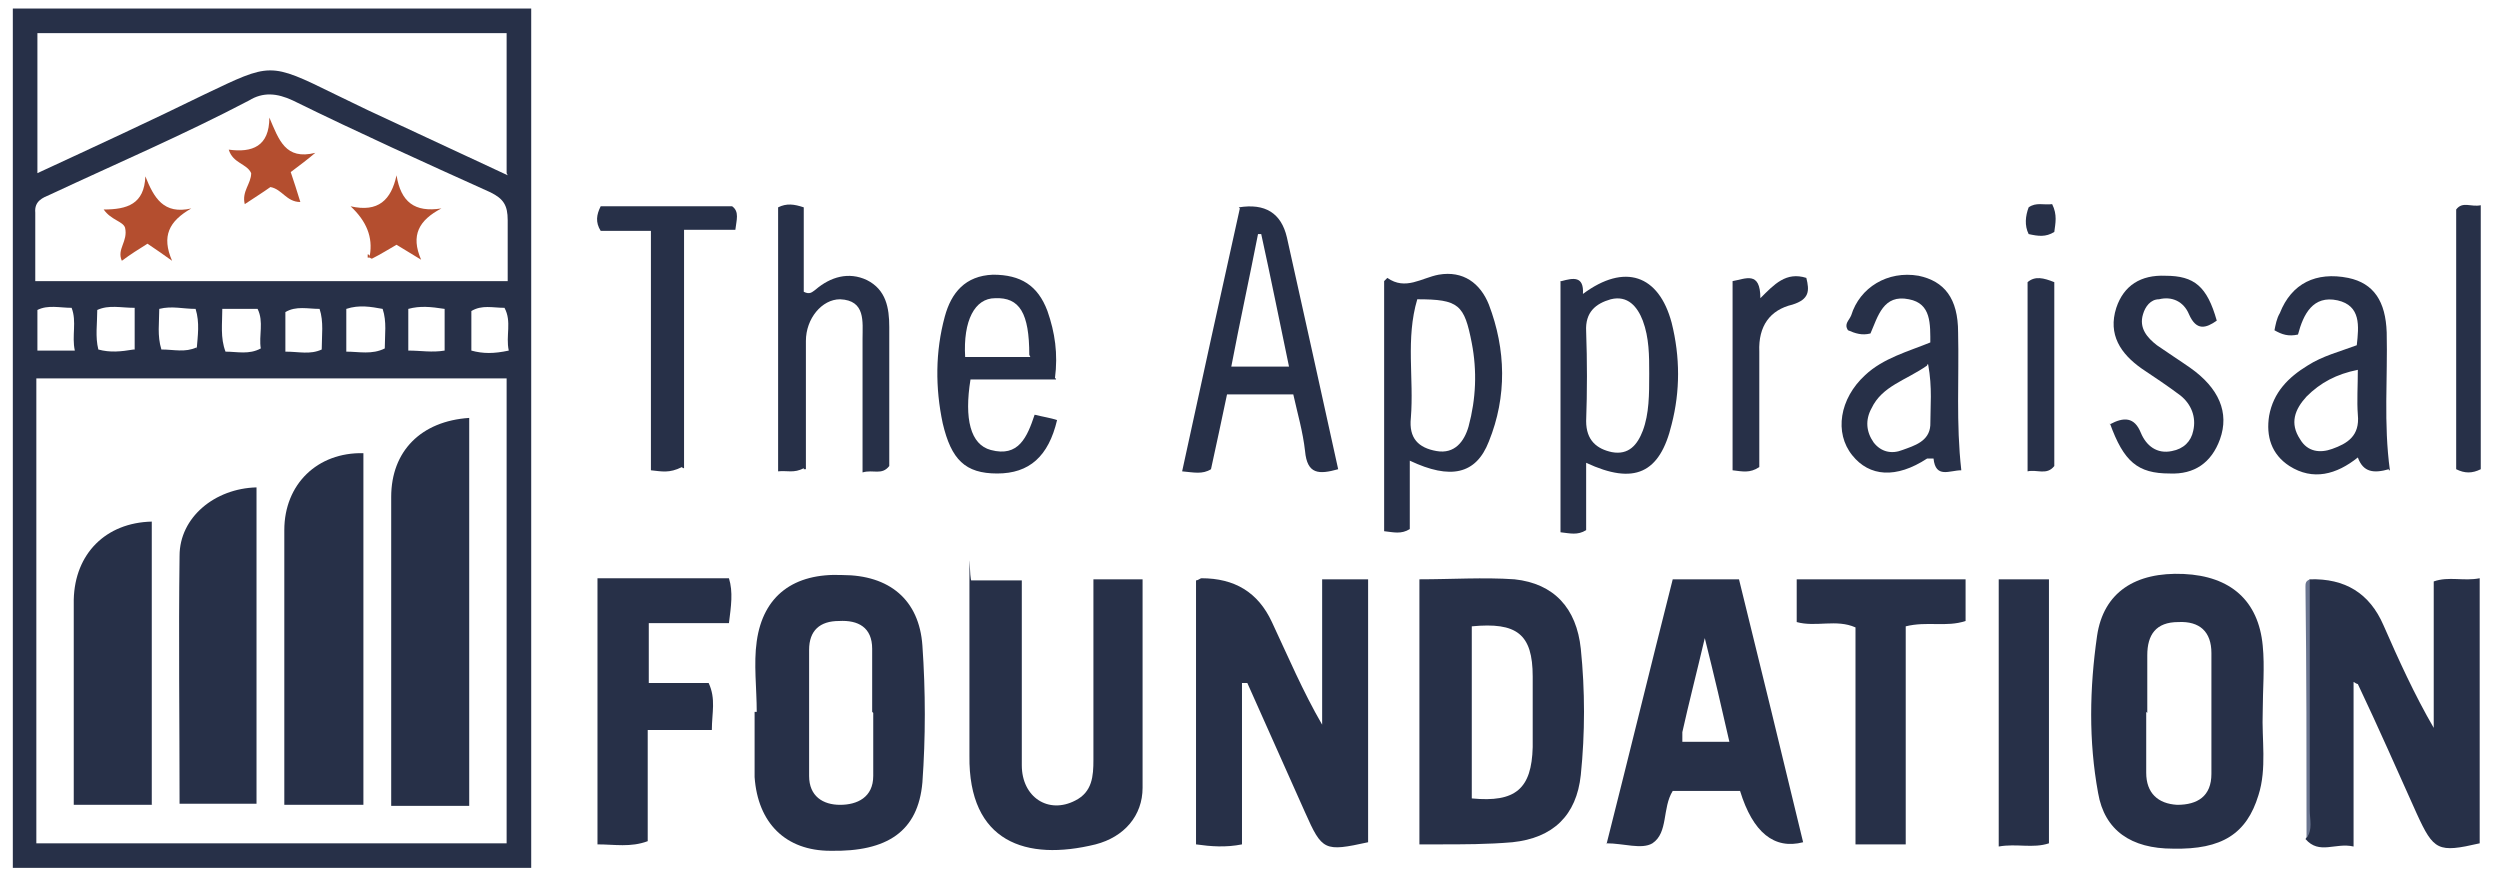
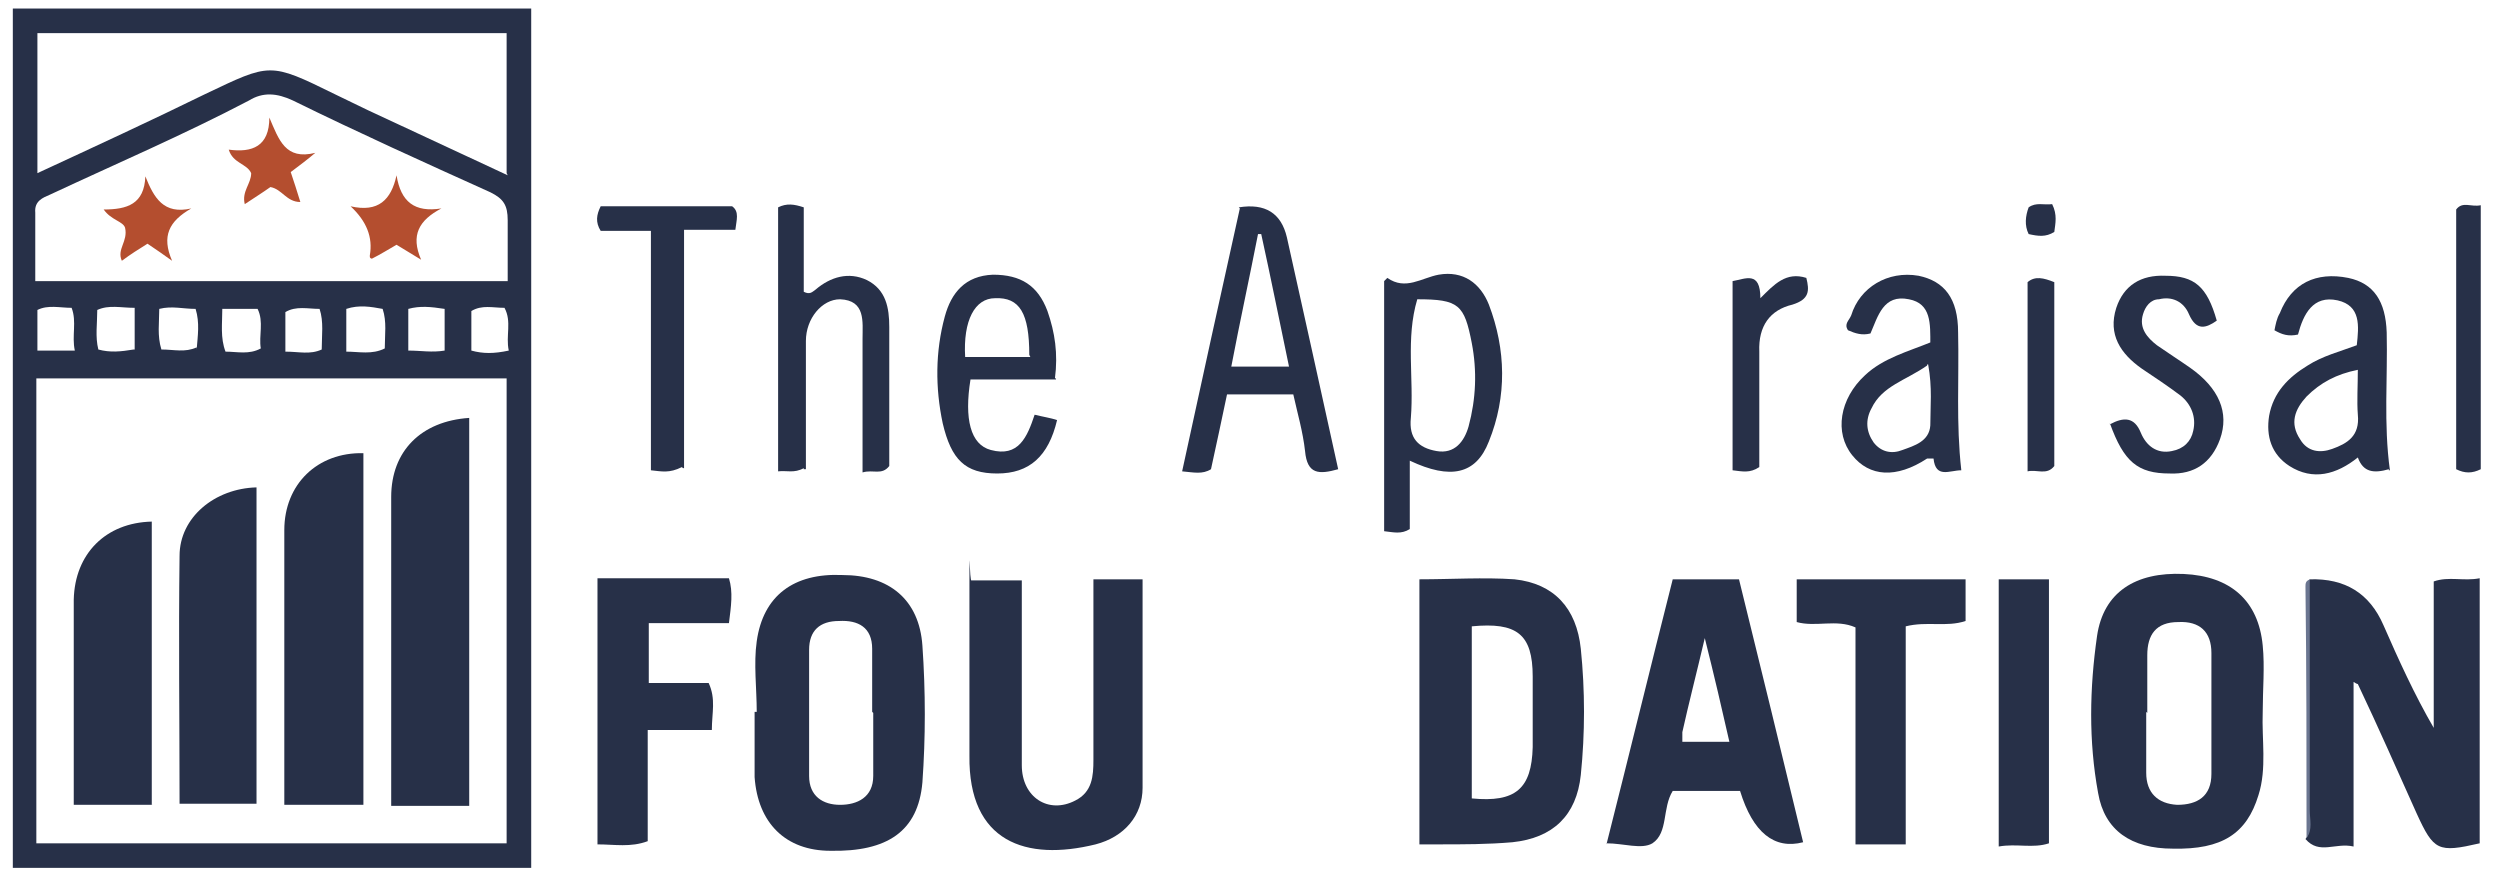
<svg xmlns="http://www.w3.org/2000/svg" id="Layer_1" version="1.1" viewBox="0 0 233.9 82">
  <defs>
    <style>
      .st0 {
        fill: #b44e2f;
      }

      .st1 {
        fill: #273048;
      }

      .st2 {
        fill: #6a7590;
      }
    </style>
  </defs>
  <g id="Layer_11" data-name="Layer_1">
    <path class="st1" d="M1.2.8h48.5v80.4H1.2V.8ZM47.5,35.4H3.4v43.5h44v-43.5h.1ZM3.3,26.3h44.2c0-2,0-3.9,0-5.7,0-1.4-.4-2-1.6-2.6-6.2-2.8-12.4-5.6-18.5-8.6-1.5-.7-2.8-.8-4.1,0-6.1,3.2-12.4,5.9-18.6,8.8-.7.3-1.5.6-1.4,1.7v6.5h0ZM47.4,16.2V3.1H3.5v13.1c5.4-2.5,10.6-4.9,15.7-7.4,6.1-2.9,6-3,12.1,0,1,.5,2.1,1,3.1,1.5,4.3,2,8.6,4,13.1,6.1h0ZM41.6,28.9c-1.3-.2-2.3-.3-3.4,0v3.9c1.2,0,2.2.2,3.4,0v-3.8ZM12.6,32.8v-4c-1.3,0-2.4-.3-3.5.2,0,1.3-.2,2.5.1,3.7,1.1.3,2.1.2,3.3,0h.1ZM18.4,32.7c.1-1.3.3-2.5-.1-3.8-1.2,0-2.2-.3-3.4,0,0,1.3-.2,2.5.2,3.8,1.2,0,2.2.3,3.3-.2h0ZM32.4,32.9c1.2,0,2.4.3,3.6-.3,0-1.3.2-2.5-.2-3.7-1.1-.2-2.2-.4-3.4,0,0,0,0,3.9,0,3.9ZM3.4,32.8h3.6c-.3-1.4.2-2.7-.3-4-1.1,0-2.2-.3-3.2.2v3.8h0ZM20.8,28.8c0,1.5-.2,2.8.3,4.1,1.1,0,2.2.3,3.3-.3-.2-1.2.3-2.5-.3-3.7h-3.3ZM26.7,32.9c1.3,0,2.3.3,3.4-.2,0-1.3.2-2.6-.2-3.8-1.1,0-2.2-.3-3.2.3v3.8h0ZM47.6,32.8c-.3-1.4.3-2.7-.4-4-1.1,0-2.1-.3-3.1.3v3.7c1.1.3,2.1.3,3.5,0Z" />
-     <path class="st1" d="M116.2,64v15c-1.5.3-2.9.2-4.3,0v-24.7c.2,0,.4-.2.5-.2,3.1,0,5.3,1.3,6.6,4.1,1.5,3.2,2.9,6.5,4.7,9.6v-13.6h4.3v24.6c-4.1.9-4.3.8-5.9-2.8-1.8-4-3.6-8.1-5.4-12.1h-.5Z" />
    <path class="st1" d="M216.1,54.2c3.3-.1,5.6,1.3,6.9,4.3,1.4,3.2,2.9,6.5,4.7,9.6v-13.7c1.4-.5,2.8,0,4.3-.3v24.8c-3.9.9-4.3.7-5.9-2.8-1.8-4-3.6-8.1-5.5-12.1,0,0-.1,0-.4-.2v15.4c-1.7-.4-3.2.8-4.5-.7.6-.8.3-1.7.3-2.6v-21.6h0Z" />
    <path class="st1" d="M132.8,79v-24.8c3,0,6-.2,8.9,0,3.7.4,5.8,2.7,6.2,6.5.4,3.9.4,7.9,0,11.8-.4,3.8-2.6,5.9-6.4,6.3-2.3.2-4.6.2-6.9.2s-1.1,0-1.8,0h0ZM137.7,74.7c4.1.4,5.6-.9,5.7-4.8v-6.6c0-4-1.5-5.1-5.7-4.7v16.1Z" />
    <path class="st1" d="M70.8,66.6c0-2.2-.3-4.5,0-6.6.6-4.3,3.5-6.4,8-6.2,4.4,0,7.2,2.3,7.5,6.6.3,4.3.3,8.6,0,12.8-.4,4.6-3.3,6.5-8.6,6.4-4.2,0-6.8-2.6-7.1-6.9,0-2,0-3.9,0-5.9h0v-.2ZM81.6,66.6v-5.9c0-2-1.3-2.7-3.1-2.6-1.8,0-2.8.9-2.8,2.7v11.8c0,1.9,1.3,2.7,2.9,2.7s3.1-.7,3.1-2.7v-5.9h0Z" />
    <path class="st1" d="M211.7,66.6c-.1,2.6.4,5.3-.4,7.8-1.1,3.6-3.4,5.1-8,5-3.9,0-6.4-1.7-7-5.2-.9-4.9-.8-9.8-.1-14.7.6-4.1,3.6-6,8.1-5.8,4.4.2,7,2.5,7.4,6.7.2,2,0,4.1,0,6.2ZM200.8,66.6v5.7c0,1.9,1.1,2.9,2.9,3,1.9,0,3.2-.8,3.2-2.9v-11.3c0-2-1.1-3-3.1-2.9-2.1,0-2.9,1.2-2.9,3.1v5.4h0Z" />
    <path class="st1" d="M102.3,54.2h4.6c0,6.5,0,13,0,19.5,0,2.6-1.7,4.6-4.4,5.3-6.5,1.6-11.9-.2-11.8-8.3,0-5.3,0-10.5,0-15.8s0-.3.2-.6h4.7v17.3c0,3,2.5,4.6,5,3.3,1.6-.8,1.7-2.3,1.7-3.8v-16.8h0Z" />
    <path class="st1" d="M150.3,79c2.1-8.3,4.1-16.5,6.2-24.8h6.2c2,8.1,4,16.3,6,24.6-2.7.7-4.7-.9-5.9-4.8h-6.3c-1,1.6-.4,3.9-1.9,4.9-1,.6-2.7,0-4.3,0ZM157.3,69.4h4.5c-.7-3.1-1.4-6.1-2.3-9.7-.8,3.4-1.5,6.1-2.1,8.8v.9h0Z" />
    <path class="st1" d="M183.9,54.2v3.9c-1.8.6-3.6,0-5.6.5v20.4h-4.7v-20.3c-1.8-.8-3.7,0-5.5-.5v-4h15.9,0Z" />
    <path class="st1" d="M60.7,58.4v5.5h5.6c.7,1.5.3,2.8.3,4.4h-6v10.4c-1.6.6-3.1.3-4.7.3,0-.4,0-.8,0-1.1v-23.8h12.3c.4,1.3.2,2.6,0,4.2h-7.5,0Z" />
    <path class="st1" d="M115.9,19.4q3.7-.6,4.5,2.8c1.6,7.2,3.2,14.4,4.8,21.7-1.8.5-2.9.5-3.1-1.7-.2-1.8-.7-3.5-1.1-5.3h-6.2c-.5,2.4-1,4.7-1.5,7-.8.5-1.6.3-2.7.2,1.8-8.3,3.6-16.5,5.4-24.6h0ZM120.6,34.3c-.9-4.3-1.7-8.3-2.6-12.4h-.3c-.8,4.1-1.7,8.2-2.5,12.4h5.4Z" />
    <path class="st1" d="M131.9,43.2v6.3c-.8.5-1.5.3-2.4.2v-23.4l.3-.3c1.7,1.2,3.2,0,4.8-.3,2.3-.4,3.9.8,4.7,2.8,1.6,4.2,1.7,8.6,0,12.8-1.2,3.1-3.6,3.6-7.4,1.8h0ZM132.6,28c-1.1,3.7-.3,7.4-.6,11.1-.2,1.9.7,2.8,2.4,3.1,1.7.3,2.6-.9,3-2.3.7-2.6.8-5.2.3-7.8-.7-3.6-1.2-4.1-5.1-4.1h0Z" />
    <path class="st1" d="M187,79.1v-24.9h4.7v24.7c-1.5.5-3,0-4.7.3h0Z" />
-     <path class="st1" d="M146.1,26.3c1.1-.3,2.1-.5,2,1.2,3.9-2.9,7.1-1.8,8.3,2.7.8,3.2.8,6.4,0,9.5-1.1,4.6-3.5,5.7-8,3.6v6.3c-.8.5-1.5.3-2.4.2v-23.5h0ZM154.3,34.9c0-1.6,0-3.3-.6-4.9-.5-1.3-1.4-2.4-3-2-1.4.4-2.4,1.2-2.3,3,.1,2.8.1,5.6,0,8.4,0,1.8,1,2.6,2.4,2.9,1.6.3,2.4-.7,2.9-2,.6-1.6.6-3.4.6-5.3h0Z" />
    <path class="st1" d="M75.2,43.8c-.9.5-1.6.2-2.4.3v-24.7c.8-.4,1.5-.3,2.4,0v7.9c.6.3.8,0,1.1-.2,1.4-1.2,3.1-1.7,4.8-.9,1.8.9,2.1,2.6,2.1,4.4v13c-.7.9-1.5.3-2.5.6v-12.5c0-1.6.3-3.6-2.1-3.7-1.7,0-3.2,1.8-3.2,3.9v12h-.2Z" />
    <path class="st1" d="M180.6,32.2c0-1.9.1-3.8-2-4.2-2.4-.5-2.9,1.6-3.6,3.2-.8.2-1.4,0-2.1-.3-.4-.6.1-.9.3-1.4.8-2.6,3.4-4.2,6.3-3.7,2.4.5,3.7,2.1,3.7,5.3.1,4.3-.2,8.5.3,12.9-1.1,0-2.4.8-2.6-1.1h-.6c-2.9,1.9-5.4,1.7-7-.3-1.7-2.1-1.2-5.3,1.2-7.5,1.7-1.6,4-2.2,6.2-3.1v.2ZM180.3,34.2c-2,1.4-4.2,1.9-5.2,4-.6,1.1-.5,2.2.2,3.2.7.9,1.7,1.1,2.7.7,1.1-.4,2.5-.8,2.6-2.3,0-1.8.2-3.5-.2-5.7h-.1Z" />
    <path class="st1" d="M223.5,43.9c-1.4.4-2.4.3-2.9-1.1-2,1.6-4.2,2.2-6.4.8-1.7-1.1-2.2-2.8-1.9-4.7.4-2.2,1.8-3.6,3.6-4.7,1.4-.9,3-1.3,4.6-1.9.2-1.8.4-3.7-1.8-4.2-2.3-.5-3.2,1.3-3.7,3.2-.9.2-1.5,0-2.2-.4.1-.5.2-1.1.5-1.6,1.1-2.8,3.4-3.9,6.4-3.3,2.4.5,3.5,2.2,3.6,5.1.1,4.3-.3,8.5.3,12.9h-.1ZM220.6,34.6c-2,.4-3.5,1.2-4.8,2.5-1.1,1.2-1.6,2.5-.6,4,.7,1.2,1.9,1.3,3,.9,1.4-.5,2.6-1.2,2.4-3.2-.1-1.3,0-2.6,0-4.3h0Z" />
    <path class="st1" d="M98.8,35.5h-8c-.6,3.7,0,6.1,1.9,6.6,2.6.7,3.4-1.2,4.1-3.3.8.2,1.5.3,2.1.5-.8,3.4-2.6,5-5.6,5s-4.3-1.3-5.1-4.7c-.7-3.3-.7-6.7.2-10,.6-2.2,1.9-3.8,4.5-3.9,2.6,0,4.2,1,5.1,3.4.7,2,1,4,.7,6.3h.1ZM96.3,33.2c0-3.9-.9-5.4-3.2-5.3-1.9,0-3,2.1-2.8,5.5h4.9c.4,0,.8,0,1.2,0h0Z" />
    <path class="st1" d="M63.8,43.7c-1.2.6-1.9.4-2.9.3v-22.4h-4.7c-.5-.8-.4-1.5,0-2.3h12.3c.7.5.4,1.3.3,2.2h-4.8v22.3h-.1Z" />
    <path class="st1" d="M197.4,39.7c1.3-.7,2.3-.7,2.9.8.5,1.2,1.5,2,2.9,1.7,1.1-.2,1.8-.9,2-1.9.3-1.3-.2-2.5-1.2-3.3-1.2-.9-2.4-1.7-3.6-2.5-2-1.4-3.2-3.2-2.4-5.7.7-2.1,2.3-3.1,4.6-3,2.7,0,3.9,1,4.8,4.2-1,.7-1.9,1-2.6-.6-.5-1.2-1.6-1.7-2.8-1.4-.8,0-1.3.7-1.5,1.4-.4,1.3.4,2.2,1.3,2.9,1,.7,2.1,1.4,3.1,2.1,2.7,1.9,3.7,4.2,2.8,6.7-.8,2.2-2.4,3.3-4.7,3.2-3,0-4.3-1.1-5.6-4.7h0Z" />
    <path class="st1" d="M232.1,43.9c-.8.4-1.5.4-2.3,0v-24.3c.6-.8,1.4-.2,2.3-.4v24.7Z" />
    <path class="st1" d="M164.6,43.7c-.9.6-1.6.4-2.5.3v-17.7c1.2-.2,2.6-1,2.6,1.6,1.3-1.3,2.4-2.5,4.3-1.9.3,1.2.3,2-1.3,2.5-2.1.5-3.2,2-3.1,4.4v10.9h0Z" />
    <path class="st1" d="M192.2,26.3v17.3c-.7.9-1.6.3-2.5.5v-17.7c.7-.6,1.5-.4,2.5,0Z" />
    <path class="st2" d="M216.1,54.2v21.6c0,.9.3,1.8-.3,2.6,0-7.8,0-15.7-.1-23.5,0-.3,0-.6.5-.7h0Z" />
    <path class="st1" d="M192,19.1c.5,1,.3,1.8.2,2.6-.8.5-1.5.4-2.4.2-.4-.8-.3-1.7,0-2.5.7-.5,1.4-.2,2.2-.3Z" />
    <path class="st1" d="M43.9,75.4h-7.3v-28.9c0-4.3,2.8-7.1,7.3-7.4v36.3Z" />
    <path class="st1" d="M34,42.4v32.9h-7.4v-25.7c0-4.3,3.1-7.3,7.4-7.2Z" />
    <path class="st1" d="M16.8,75.2c0-7.8-.1-15.5,0-23.2,0-3.6,3.3-6.3,7.2-6.4v29.6h-7.3,0Z" />
    <path class="st1" d="M14.3,75.3h-7.4v-19.2c.1-4.3,3-7.2,7.3-7.3v26.5h0Z" />
    <path class="st0" d="M16.1,24.4c-.7-.5-1.4-1-2.3-1.6-.8.5-1.6,1-2.4,1.6-.5-1.1.6-1.8.3-3.1-.2-.6-1.3-.7-2-1.7,2.2,0,3.8-.5,3.9-3.1.8,2,1.7,3.6,4.3,3-2.1,1.2-2.8,2.6-1.8,4.9Z" />
-     <path class="st0" d="M34.6,23.9c.3-1.7-.3-3.2-1.8-4.6,2.6.6,3.8-.6,4.3-2.9.4,2.5,1.7,3.5,4.2,3.1-2.1,1.1-2.9,2.5-1.9,4.8-.8-.5-1.5-.9-2.3-1.4-.7.4-1.5.9-2.3,1.3,0,0-.2,0-.2-.2h0Z" />
+     <path class="st0" d="M34.6,23.9c.3-1.7-.3-3.2-1.8-4.6,2.6.6,3.8-.6,4.3-2.9.4,2.5,1.7,3.5,4.2,3.1-2.1,1.1-2.9,2.5-1.9,4.8-.8-.5-1.5-.9-2.3-1.4-.7.4-1.5.9-2.3,1.3,0,0-.2,0-.2-.2h0" />
    <path class="st0" d="M29.5,14.3c-.7.6-1.5,1.2-2.3,1.8.3.9.6,1.8.9,2.8-1.3,0-1.7-1.2-2.8-1.4-.7.5-1.5,1-2.4,1.6-.3-1.2.6-1.9.6-2.9-.4-.9-1.7-.9-2.1-2.2,2.2.3,3.8-.3,3.8-3,.9,2.1,1.5,4,4.3,3.3Z" />
-     <path class="st0" d="M34.8,24.1h-.4s0-.2,0-.3c0,0,.2,0,.2.2h.1Z" />
  </g>
</svg>